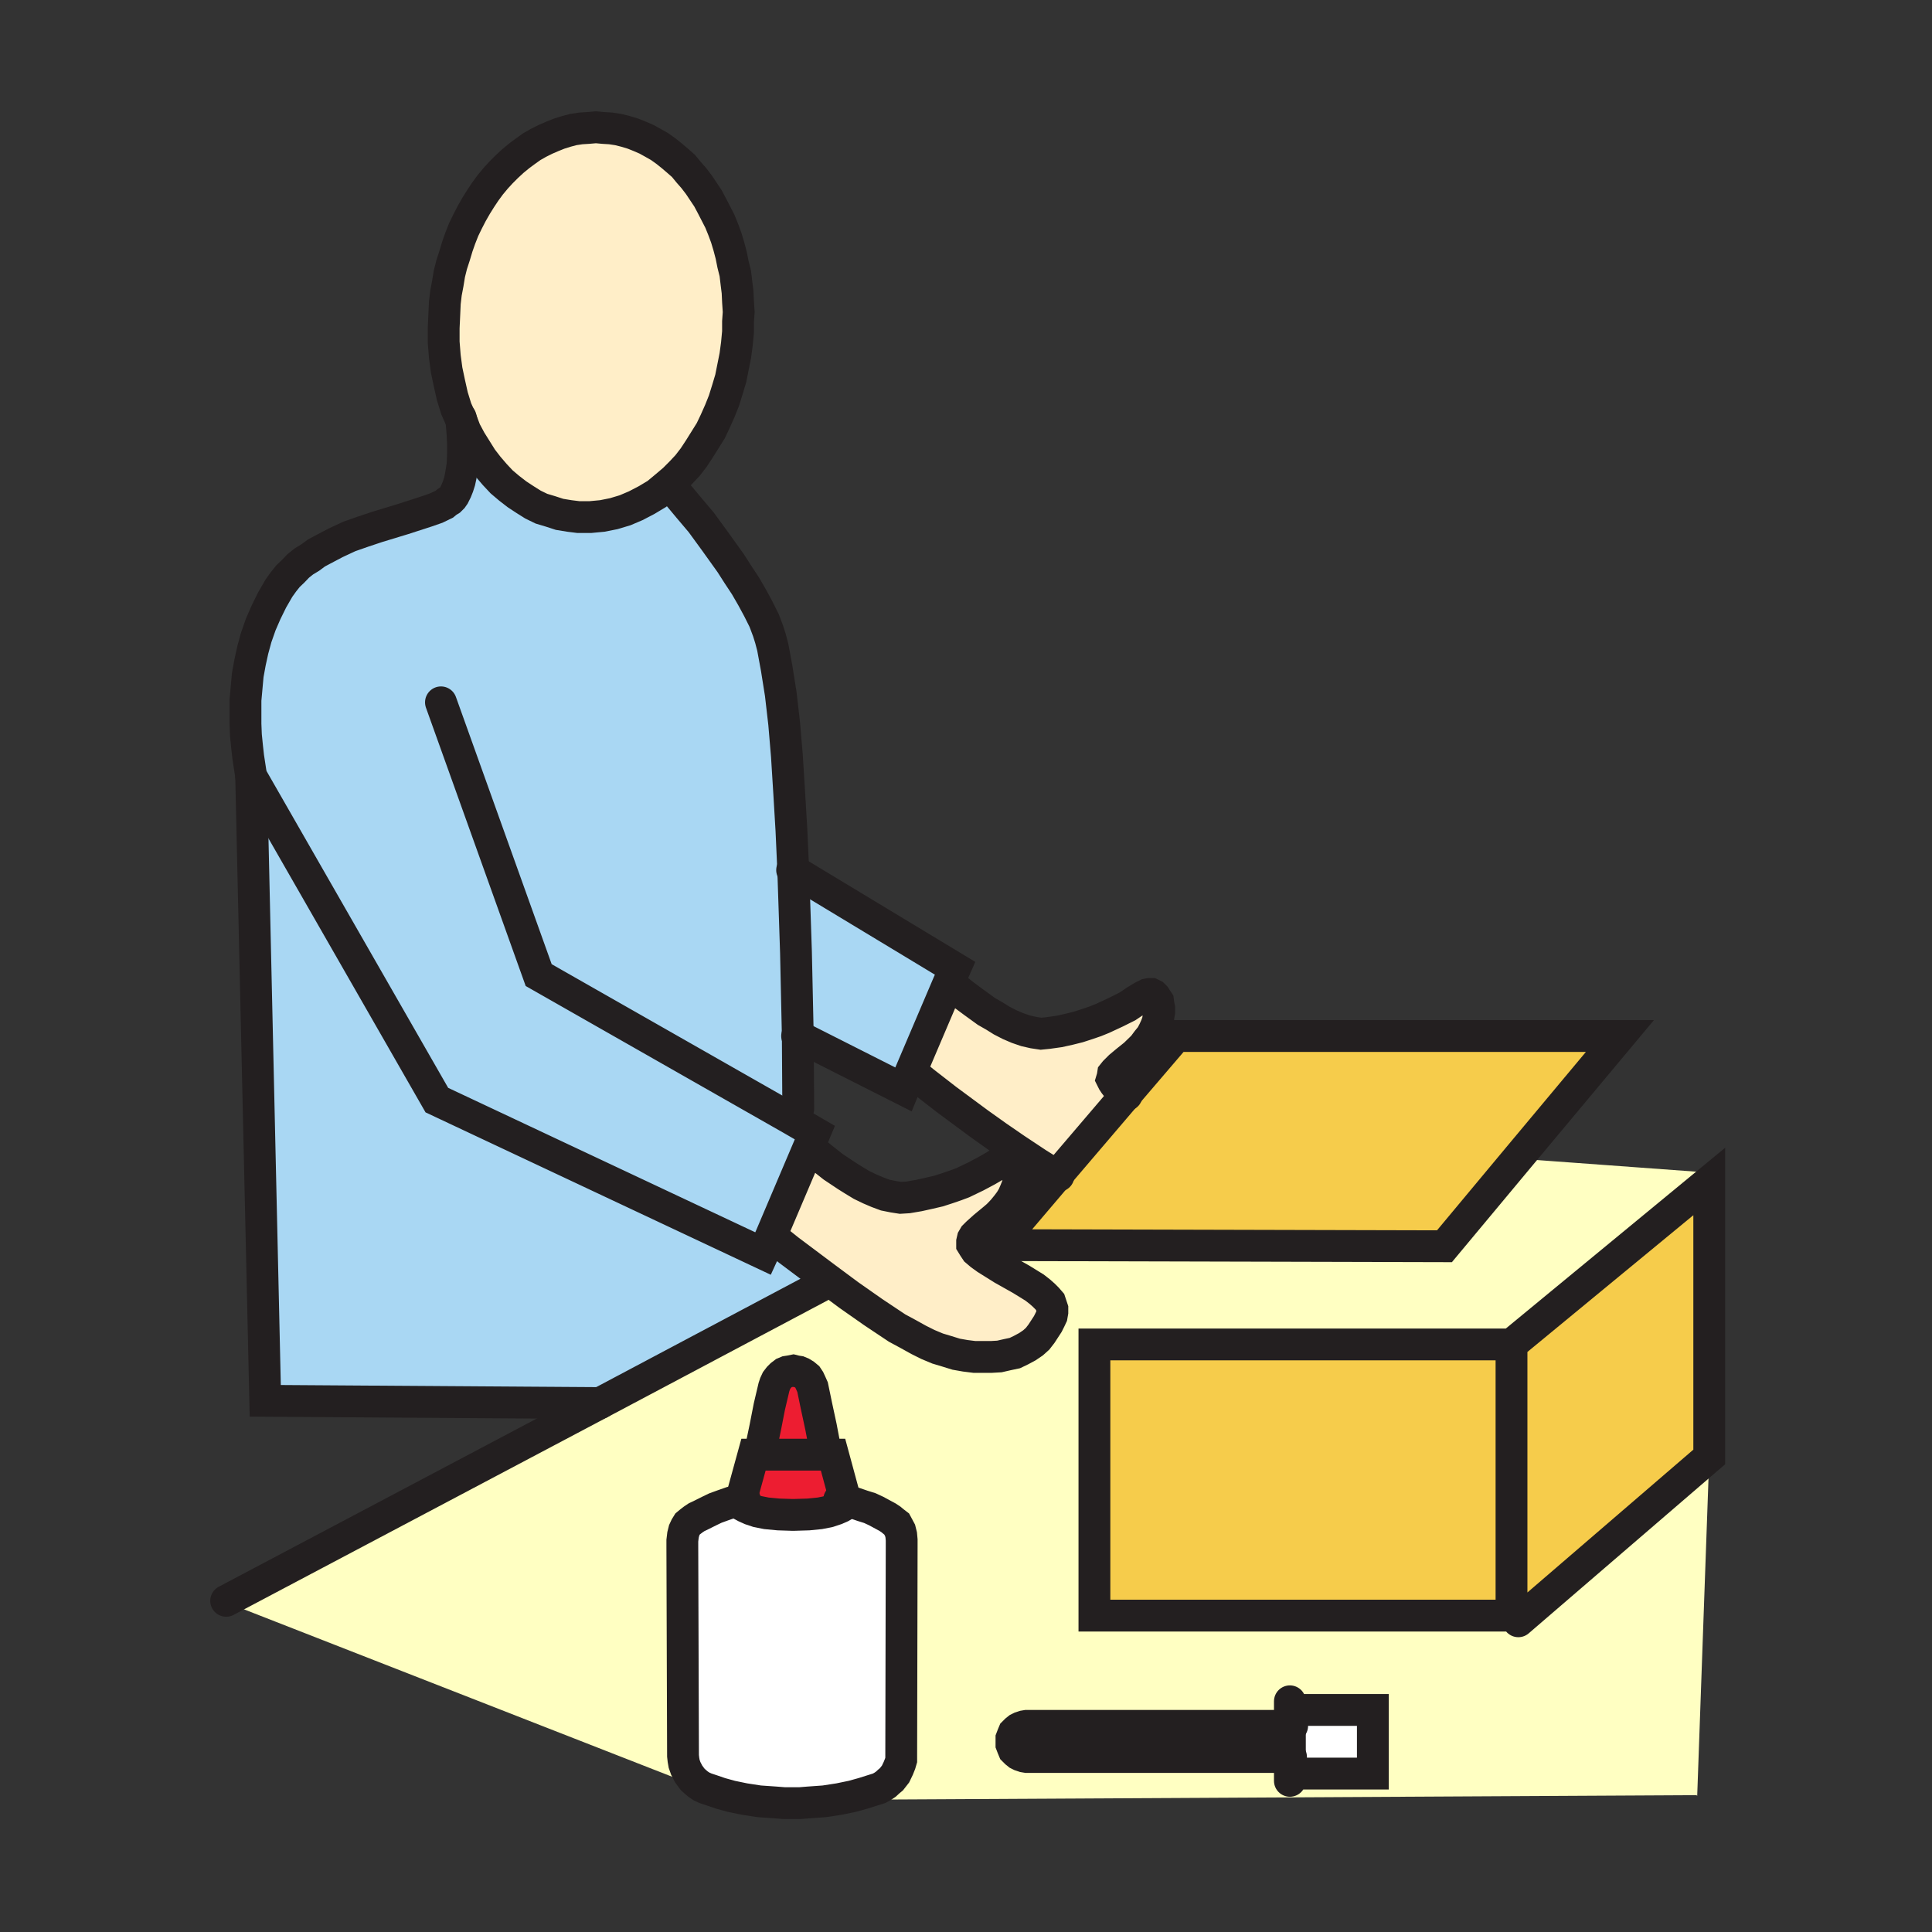
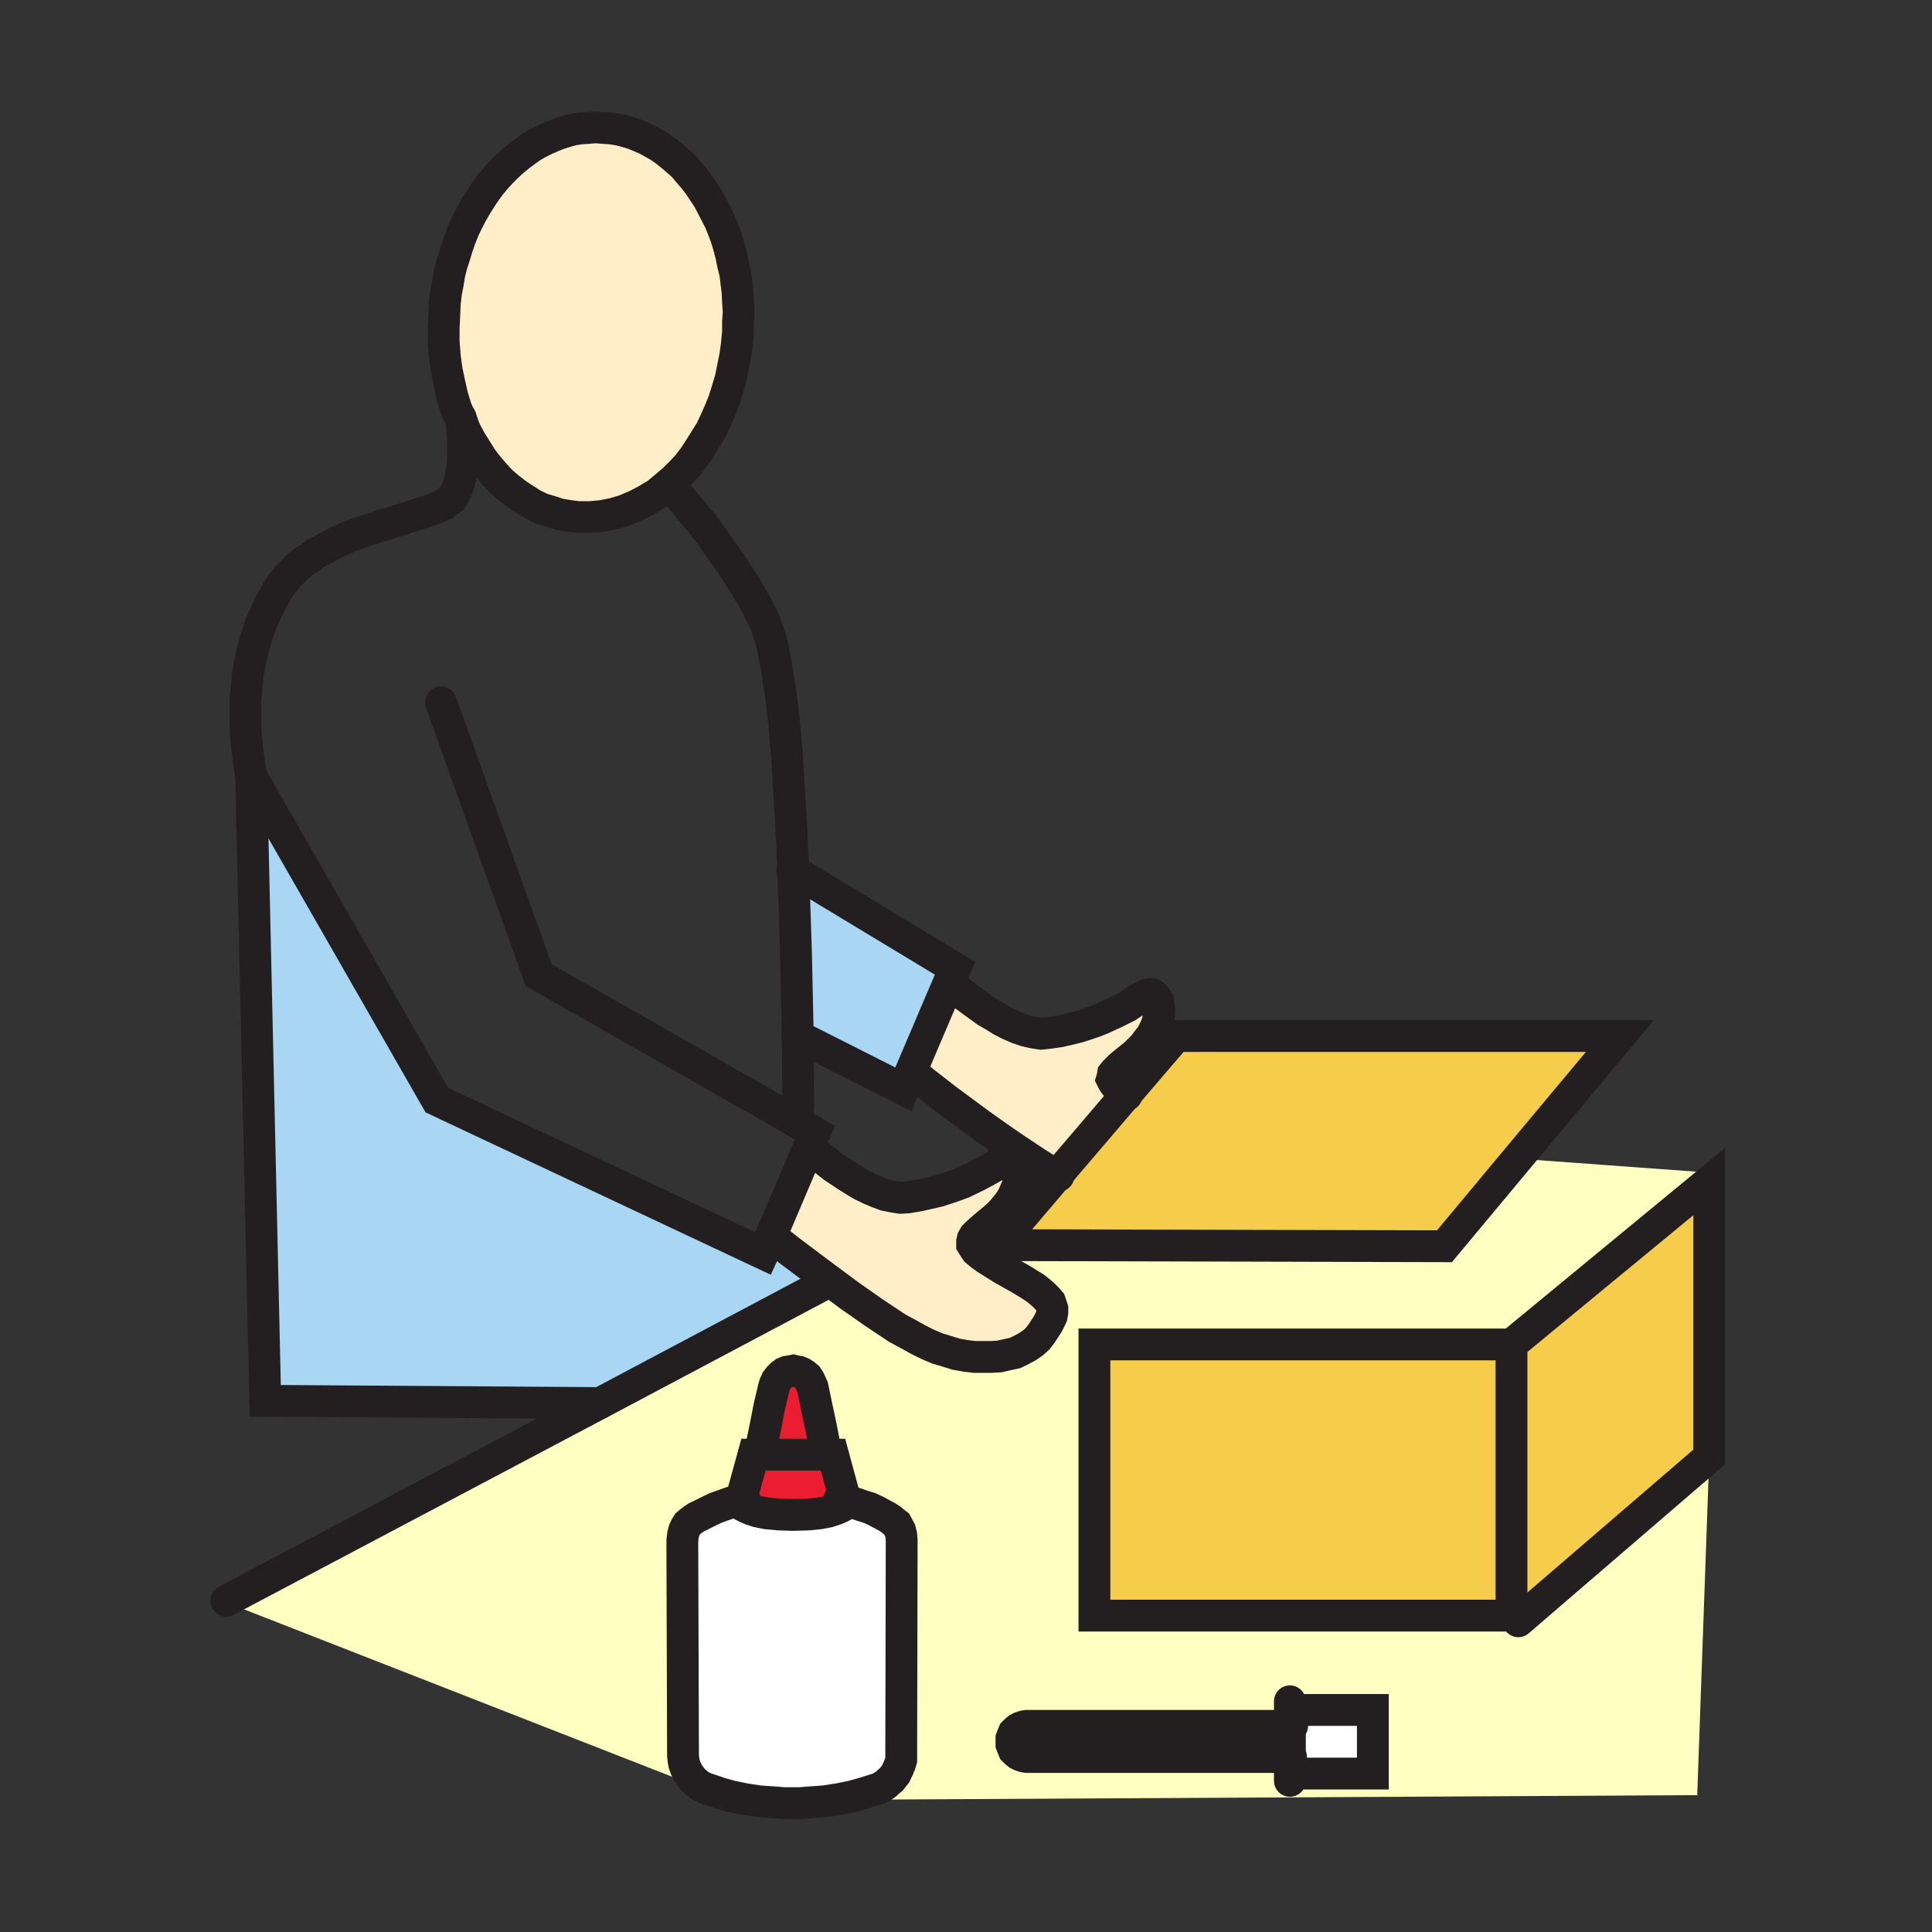
<svg xmlns="http://www.w3.org/2000/svg" id="Layer_1" viewBox="0 0 850 850">
  <rect x="0" y="0" width="850" height="850" fill="#333333" stroke="none" />
  <style>.st0{fill:#ffffc2}.st1{fill:#f6cc4b}.st2{fill:#fff}.st3{fill:#ed1d31}.st4{fill:#ffeec8}.st5{fill:#a9d7f3}.st6{fill:none;stroke:#231f20;stroke-width:14;stroke-linecap:round;stroke-miterlimit:10}</style>
  <path class="st0" d="M567.5 780.3H604v-28H567.4v7H451.7l-1.3.3-1.4.4-1 .5-1 .8-1 1-.5 1.3-.5 1.3v2.8l.5 1.3.5 1.3 1 1 1 .8 1 .5 1.5.5 1.3.3h115.8l-.1 6.9zM363 562l10.5 7.8 10.8 7.5 10.5 7 5 2.8 4.5 2.5 4 2 4.3 1.8 4 1.3 4.3 1.3 4 .8 4 .5h7.6l3.5-.3 3.5-.8 3.3-.8 2.8-1.3 2.8-1.5 2.5-1.8 2-1.8 1.8-2.3 2.8-4.3 1-2 .8-1.5.3-1.8v-1.5l-.5-1.5-.5-1.5-1.3-1.5-1.5-1.5-1.8-1.5-2.3-1.8-6-3.8-8-4.5-4-2.5-3.3-2-2.5-1.8-2-1.8-1-1.5-.8-1.3v-1.3l.3-1.3.8-1.3 1.3-1.3 3-2.8 4-3.3 2-1.8 2.3-2.3 1.8-2.3 1.5-2 1.3-2 1-2.3.8-2 .5-1.8.3-1.8.3-1.8-.3-1.5-.3-1.5-.3-1.3-.5-1-.8-.8-.8-.8-.8-.3-.8-.3 2.5-4 9.8 6.5 4.5 2.8 4.3 2.3-26.8 32 196.5.5 32.5-39 .5.5 82 6 1.5 4-87 71.8H481.5v119.3H665l3 2.5 84-72.3-5.3 149-.3-.3-371.5 2v-1.5l4.8-1.3 3.8-1.3 3.3-1 1.5-.8 1.5-1 1.3-1.3 1.3-1 1.8-2.3 1.3-2.5.8-2 .5-1.8v-1.8l.3-92v-3l-.3-2.3-.5-2-.8-1.5-.8-1.3-1.3-1-1.3-1-1.5-1-1.3-.8-3.8-2-2.8-1.3-3.3-1-3.5-1.3-4-1-5.5-20.3h-3.3v-1.8l-2-10.5-2-9.3-1.8-8.3-.8-1.8-.5-.7-.8-1.3-1.3-1-1.3-.8-1.3-.5-1.3-.3-1-.1-1.5.3-1.3.3-1.2.4-1.3 1-1 1-1 1.3-.8 1.5-.5 1.5-2 8.5-1.8 9.3-2.3 10.5v1.5h-3l-5.5 20-4.3 1-3.8 1.3-3.3 1.3-2.8 1.3-4 2-1.5.8-1.5 1-1.3 1-1.3 1-.8 1.3-.8 1.5-.5 2-.3 2.5v2.8l.3 92 .3 1.8.3 1.8.8 2 1.3 2.5 1.8 2.3 1.3 1.3 1.3 1 1.5 1 1.8.8-211-82.5 164.5-87 96.8-51.3 2.4-4.6z" />
  <path class="st1" d="M495.5 481.5l22-25.7h195.2L668 509.3l-32.5 39-196.5-.5 26.2-30.8z" />
  <path class="st2" d="M396.7 680.5l-.2 92v1.8l-.5 1.7-.8 2-1.2 2.5-1.8 2.3-1.2 1-1.3 1.2-1.5 1-1.5.8-3.2 1-3.8 1.2-4.7 1.3-5.8 1.2-6.5 1-7 .5-3.7.3h-3.8.5-3.7l-3.8-.3-7.2-.5-6.5-1-5.8-1.2-4.7-1.3-3.5-1.2-3-1-1.8-.8-1.5-1-1.2-1-1.3-1.2-1.7-2.3-1.3-2.5-.7-2-.3-1.7-.2-1.8-.3-92v-2.7l.3-2.5.5-2 .7-1.5.8-1.3 1.2-1 1.3-1 1.5-1 1.5-.7 4-2 2.7-1.3 3.3-1.2 3.7-1.3 4.3-1-.3 1.5 1 .8 1.3.7 2.2 1 3 1 4 .8 5.3.5 6.2.2h.5l6.5-.2 5-.5 4-.8 3-1 2.3-1 1.2-.7 1-.8-.2-1.2 4 1 3.5 1.2 3.2 1 2.8 1.3 3.7 2 1.3.7 1.5 1 1.2 1 1.3 1 .7 1.3.8 1.5.5 2 .2 2.2zM567.5 773v-20.7H604v28h-36.5z" />
  <path class="st3" d="M372 660.3l.2 1.2-1 .8-1.2.7-2.3 1-3 1-4 .8-5 .5-6.5.2h-.5l-6.2-.2-5.3-.5-4-.8-3-1-2.2-1-1.3-.7-1-.8.3-1.5 5.5-20h35zM334.5 638.5l2.2-10.5 1.8-9.2 2-8.5.5-1.5.7-1.5 1-1.3 1-1 1.3-1 1.2-.5 1.3-.2 1.5-.3 1.2.3 1.3.2 1.2.5 1.3.8 1.2 1 .8 1.2.7 1.5.8 1.8 1.7 8.2 2 9.3 2 10.5v1.7h-28.7z" />
  <path class="st1" d="M752 519.8V641l-84 72.3-3-2.5V591.5zM665 591.5v119.3H481.5V591.5z" />
  <path class="st4" d="M504.7 437.5l1-.2h.8l1 .5.7.7.5.8.8 1.2.2 1.5.3 1.5v1.8l-.3 1.7-.2 2-.8 2.3-1 2.2-1.2 2.3-1.8 2.2-1.7 2.3-3.8 3.7-3.5 2.8-3 2.5-1.2 1.2-1 1-.8 1-.2 1.3-.3 1 .5 1 .8 1.2 1.2 1.5 1.5 1.5 2.3 1.5-30.3 35.5-4.2-2.2-4.5-2.8-9.8-6.5-8-5.5-8-5.7-14.2-10.5-10.3-8-4-3.3-1.7-.5 16.7-39.2 2 1 4.3 3.5 4.7 3.5 5.8 4.2 3.5 2 3.2 2 3.5 1.8 3.5 1.5 3.5 1.2 3.5.8 3.3.5 3-.3 5-.7 4.5-1 4-1 4-1.3 3.5-1.2 3.2-1.3 5.8-2.7 5-2.5 3.7-2.5 3-1.8zM441.2 558.3l8 4.5 6 3.7 2.3 1.8 1.7 1.5 1.5 1.5 1.3 1.5.5 1.5.5 1.5v1.5l-.3 1.7-.7 1.5-1 2-2.8 4.3-1.7 2.2-2 1.8-2.5 1.7-2.8 1.5-2.7 1.3-3.3.7-3.5.8-3.5.2h-7.5l-4-.5-4-.7-4.2-1.3-4-1.2-4.3-1.8-4-2-4.5-2.5-5-2.7-10.5-7-10.7-7.5L363 562l-16-12-6.5-5.2-1.5-.5 16.7-39.3 1.8 1 4.2 3.5 4.8 3.8 6 4 3.2 2 3.3 2 3.5 1.7 3.5 1.5 3.5 1.3 3.5.7 3.2.5 3.3-.2 4.7-.8 4.5-1 4.3-1 3.7-1.2 3.8-1.3 3.2-1.2 5.8-2.8 4.7-2.5 3.8-2.2 3-2 2.2-1 1-.3.8.3.7.2.8.8.7.7.5 1 .3 1.3.2 1.5.3 1.5-.3 1.7-.2 1.8-.5 1.7-.8 2-1 2.3-1.2 2-1.5 2-1.8 2.2-2.2 2.3-2 1.7-4 3.3-3 2.7-1.3 1.3-.7 1.2-.3 1.3v1.2l.8 1.3 1 1.5 2 1.7 2.5 1.8 3.2 2zM203 185l-2.3-5.2-1.7-5.5-1.3-5.8-1.2-5.7-.8-6-.5-6.3v-6.2l.3-6.5.2-4.5.5-4.3.8-4.2.7-4.3 1-4 1.3-4 1.2-4 1.3-3.7 1.5-3.8 1.7-3.5 1.8-3.5 2-3.5 2-3.2 2-3 2.2-3 2.5-3 2.3-2.5 2.5-2.5 2.7-2.5 2.8-2.3 2.7-2 2.8-2 3-1.7 3-1.5 3-1.3 3-1.2 3.2-1 3-.8 3.3-.5 3.2-.2 3.5-.3 3.3.3 3.2.2 3.3.5 3.2.8 3.3 1 3 1.2 3 1.3 2.7 1.5 3 1.7 2.8 2 2.5 2 2.7 2.3 2.5 2.2 2.3 2.8 2.2 2.5 2.3 3 2 3 2 3 1.7 3.2L315 94l1.7 3.3 1.5 3.7 1.3 3.5 1.2 4 1 3.8.8 4 1 4 .5 4.2.5 4 .2 4.3.3 4.5-.3 4.2v4.5l-.5 5.3-.7 5.2-1 5-1 5-1.5 5-1.5 4.8-1.8 4.5-2 4.5-2 4.2-2.5 4-2.5 4-2.5 3.8-2.7 3.5-3 3.2-3 3-3.3 2.8-4.2 3.5-4.5 2.7-4.8 2.5-4.7 2-5 1.5-5 1-5.3.5h-5.2l-4-.5-4.3-.7-4-1.3-4-1.2-3.7-1.8-3.5-2.2-3.5-2.3-3.5-2.7-3.3-2.8-3-3.2-3-3.5-2.7-3.5-2.5-4-2.5-4-2.3-4.3-1.7-4.5z" />
  <path class="st5" d="M420.2 426l-3 6.8-16.7 39.2-3 7.3-46.5-23.5-.8-36.8-1.2-36zM363 562l-2.3 4-96.7 51.3-147.3-1-6.2-274.8L192.2 484l143.5 67.5 3.3-7.2 1.5.5 6.5 5.2z" />
-   <path class="st5" d="M351 455.8l.2 32-2.7 4.7 10 5.8-2.8 6.7-16.7 39.3-3.3 7.2L192.2 484l-81.7-142.5-1.3-8.5-.5-4.5-.5-5-.2-5V308l.5-5.5.5-5.5 1-5.5 1.2-5.5 1.5-5.5 2-5.7 2.3-5.3 2.7-5.5 3-5.2 2-2.8 2-2.5 2.3-2.2 2.2-2.3 2.5-2 2.8-1.7 2.7-2 2.8-1.5 5.7-3 6-2.8 6.3-2.2 6-2 11.5-3.5 10.2-3.3 4.3-1.5 3.5-1.7 1.2-1 1.3-.8 1-1 .7-1 1-2 .8-2 .7-2.2.5-2.3.8-5 .2-4.7v-4.5l-.2-4.3-.5-6 1.7 4.5 2.3 4.3 2.5 4 2.5 4 2.7 3.5 3 3.5 3 3.2 3.3 2.8 3.5 2.7 3.5 2.3 3.5 2.2 3.7 1.8 4 1.2 4 1.3 4.3.7 4 .5h5.2l5.3-.5 5-1 5-1.5 4.7-2 4.8-2.5 4.5-2.7 4.2-3.5 4.8 3.5 5 6 5.5 6.5 6.2 8.5 6.8 9.5 3.2 5 3.3 5 3 5.2 2.7 5 2.5 5 1.8 4.8 1 3.2 1 3.8 1.7 9.2 1.8 11.3 1.5 13 1.2 14.2 1 16 1 16.8.8 17.7 1.2 36z" />
  <path class="st6" d="M203 185l-2.3-5.2-1.7-5.5-1.3-5.8-1.2-5.7-.8-6-.5-6.3v-6.2l.3-6.5.2-4.5.5-4.3.8-4.2.7-4.3 1-4 1.3-4 1.2-4 1.3-3.7 1.5-3.8 1.7-3.5 1.8-3.5 2-3.5 2-3.2 2-3 2.2-3 2.5-3 2.3-2.5 2.5-2.5 2.7-2.5 2.8-2.3 2.7-2 2.8-2 3-1.7 3-1.5 3-1.3 3-1.2 3.2-1 3-.8 3.3-.5 3.2-.2 3.5-.3 3.3.3 3.2.2 3.3.5 3.2.8 3.3 1 3 1.2 3 1.3 2.7 1.5 3 1.7 2.8 2 2.5 2 2.7 2.3 2.5 2.2 2.3 2.8 2.2 2.5 2.3 3 2 3 2 3 1.7 3.2L315 94l1.7 3.3 1.5 3.7 1.3 3.5 1.2 4 1 3.8.8 4 1 4 .5 4.2.5 4 .2 4.3.3 4.5-.3 4.2v4.5l-.5 5.3-.7 5.2-1 5-1 5-1.5 5-1.5 4.8-1.8 4.5-2 4.5-2 4.2-2.5 4-2.5 4-2.5 3.8-2.7 3.5-3 3.2-3 3-3.3 2.8-4.2 3.5-4.5 2.7-4.8 2.5-4.7 2-5 1.5-5 1-5.3.5h-5.2l-4-.5-4.3-.7-4-1.3-4-1.2-3.7-1.8-3.5-2.2-3.5-2.3-3.5-2.7-3.3-2.8-3-3.2-3-3.5-2.7-3.5-2.5-4-2.5-4-2.3-4.3-1.7-4.5M264 617.3l-147.3-1-6.2-274.8M298 217.3l5 6 5.5 6.5 6.2 8.5 6.8 9.5 3.2 5 3.3 5 3 5.2 2.7 5 2.5 5 1.8 4.8 1 3.2 1 3.8 1.7 9.2 1.8 11.3 1.5 13 1.2 14.2 1 16 1 16.8.8 17.7 1.2 36 .8 36.8.2 32" />
  <path class="st6" d="M202.7 183.8l.3 1.2.5 6 .2 4.3v4.5l-.2 4.7-.8 5-.5 2.3-.7 2.2-.8 2-1 2-.7 1-1 1-1.3.8-1.2 1-3.5 1.7-4.3 1.5-10.2 3.3-11.5 3.5-6 2-6.3 2.2-6 2.8-5.7 3-2.8 1.5-2.7 2-2.8 1.7-2.5 2-2.2 2.3-2.3 2.2-2 2.5-2 2.8-3 5.2-2.7 5.5-2.3 5.3-2 5.7-1.5 5.5-1.2 5.5-1 5.5-.5 5.5-.5 5.5v10.5l.2 5 .5 5 .5 4.5 1.3 8.5L192.2 484l143.5 67.5 3.3-7.2 16.7-39.3 2.8-6.7-10-5.8L237 429l-43-120M357.5 506l4.2 3.5 4.8 3.8 6 4 3.2 2 3.3 2 3.5 1.7 3.5 1.5 3.5 1.3 3.5.7 3.2.5 3.3-.2 4.7-.8 4.5-1 4.3-1 3.7-1.2 3.8-1.3 3.2-1.2 5.8-2.8 4.7-2.5 3.8-2.2 3-2 2.2-1 1-.3.8.3.7.2.8.8.7.7.5 1 .3 1.3.2 1.5.3 1.5-.3 1.7-.2 1.8-.5 1.7-.8 2-1 2.3-1.2 2-1.5 2-1.8 2.2-2.2 2.3-2 1.7-4 3.3-3 2.7-1.3 1.3-.7 1.2-.3 1.3v1.2l.8 1.3 1 1.5 2 1.7 2.5 1.8 3.2 2 4 2.5 8 4.5 6 3.7 2.3 1.8 1.7 1.5 1.5 1.5 1.3 1.5.5 1.5.5 1.5v1.5l-.3 1.7-.7 1.5-1 2-2.8 4.3-1.7 2.2-2 1.8-2.5 1.7-2.8 1.5-2.7 1.3-3.3.7-3.5.8-3.5.2h-7.5l-4-.5-4-.7-4.2-1.3-4-1.2-4.3-1.8-4-2-4.5-2.5-5-2.7-10.5-7-10.7-7.5L363 562l-16-12-6.5-5.2M350.7 455.8h.3l46.5 23.5 3-7.3 16.7-39.2 3-6.8-71.2-43-.5-.2M465.7 517.3l-.5-.3-4.2-2.2-4.5-2.8-9.8-6.5-8-5.5-8-5.7-14.2-10.5-10.3-8-4-3.3M419.2 433.8l4.3 3.5 4.7 3.5 5.8 4.2 3.5 2 3.2 2 3.5 1.8 3.5 1.5 3.5 1.2 3.5.8 3.3.5 3-.3 5-.7 4.5-1 4-1 4-1.3 3.5-1.2 3.2-1.3 5.8-2.7 5-2.5 3.7-2.5 3-1.8 2-1 1-.2h.8l1 .5.7.7.5.8.8 1.2.2 1.5.3 1.5v1.8l-.3 1.7-.2 2-.8 2.3-1 2.2-1.2 2.3-1.8 2.2-1.7 2.3-3.8 3.7-3.5 2.8-3 2.5-1.2 1.2-1 1-.8 1-.2 1.3-.3 1 .5 1 .8 1.2 1.2 1.5 1.5 1.5 2.3 1.5.2.3" />
  <path class="st6" d="M439 547.8l26.2-30.8 30.3-35.5 22-25.7h195.2L668 509.3l-32.5 39-196.5-.5h-3M369.2 659.8l2.8.5 4 1 3.5 1.2 3.2 1 2.8 1.3 3.7 2 1.3.7 1.5 1 1.2 1 1.3 1 .7 1.3.8 1.5.5 2 .2 2.2v3l-.2 92v1.8l-.5 1.7-.8 2-1.2 2.5-1.8 2.3-1.2 1-1.3 1.2-1.5 1-1.5.8-3.2 1-3.8 1.2-4.7 1.3-5.8 1.2-6.5 1-7 .5-3.7.3h-3.8.5-3.7l-3.8-.3-7.2-.5-6.5-1-5.8-1.2-4.7-1.3-3.5-1.2-3-1-1.8-.8-1.5-1-1.2-1-1.3-1.2-1.7-2.3-1.3-2.5-.7-2-.3-1.7-.2-1.8-.3-92v-2.7l.3-2.5.5-2 .7-1.5.8-1.3 1.2-1 1.3-1 1.5-1 1.5-.7 4-2 2.7-1.3 3.3-1.2 3.7-1.3 4.3-1 1.7-.2" />
  <path class="st6" d="M326 660l-.3 1.5 1 .8 1.3.7 2.2 1 3 1 4 .8 5.3.5 6.2.2h.5l6.5-.2 5-.5 4-.8 3-1 2.3-1 1.2-.7 1-.8-.2-1.2-5.5-20.3h-35zM363.2 638.3l-2-10.5-2-9.3-1.7-8.2-.8-1.8-.7-1.5-.8-1.2-1.2-1-1.3-.8-1.2-.5-1.3-.2-1.2-.3-1.5.3-1.3.2-1.2.5-1.3 1-1 1-1 1.3-.7 1.5-.5 1.5-2 8.5-1.8 9.2-2.2 10.5M568.5 759.3H451.7l-1.2.2-1.5.5-1 .5-1 .8-1 1-.5 1.2-.5 1.3v2.7l.5 1.3.5 1.2 1 1 1 .8 1 .5 1.5.5 1.2.2H568" />
  <path class="st6" d="M568.2 780.3H604v-28h-35.8M567.5 783.5v-35M665 710.8H481.5V591.5H665zM665 591.5l87-71.7V641l-84 72.3M99.5 704.3l164.5-87 96.7-51.3" />
</svg>